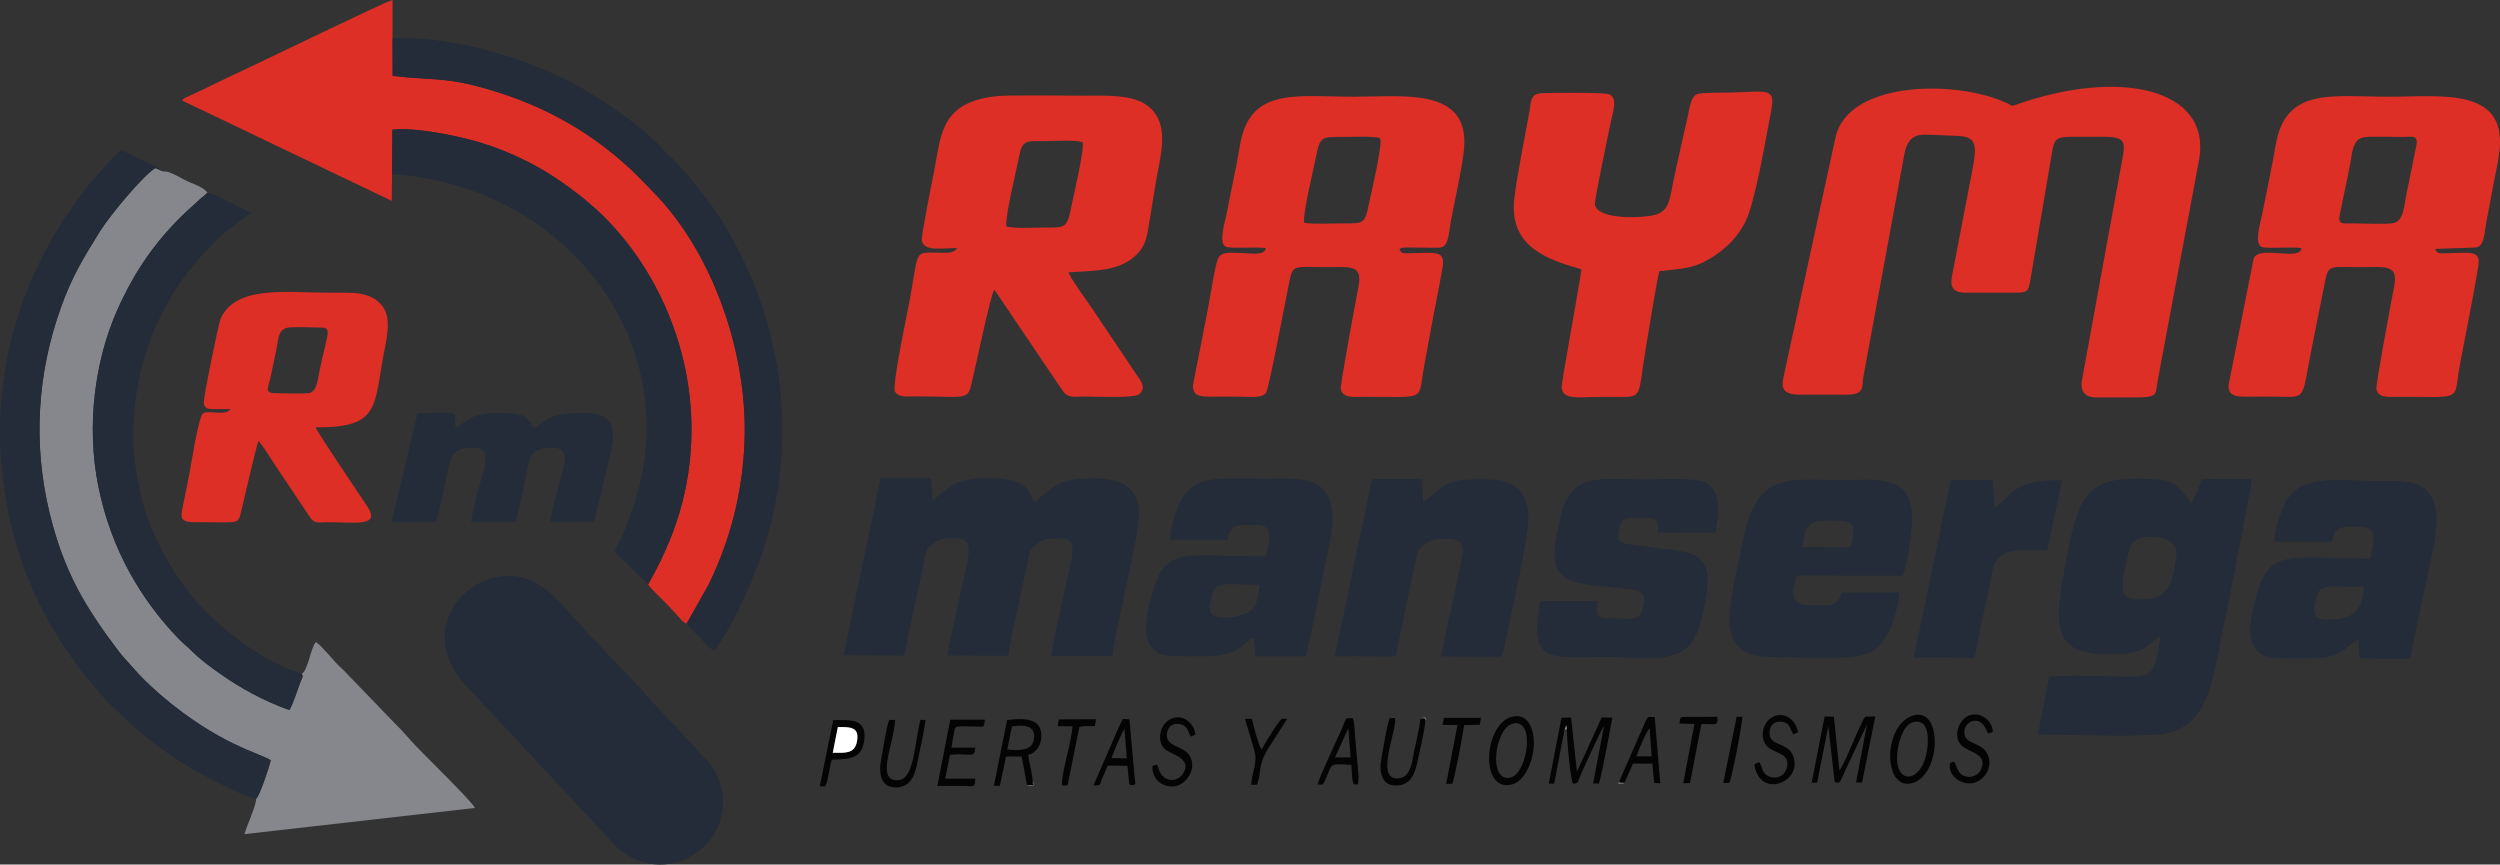
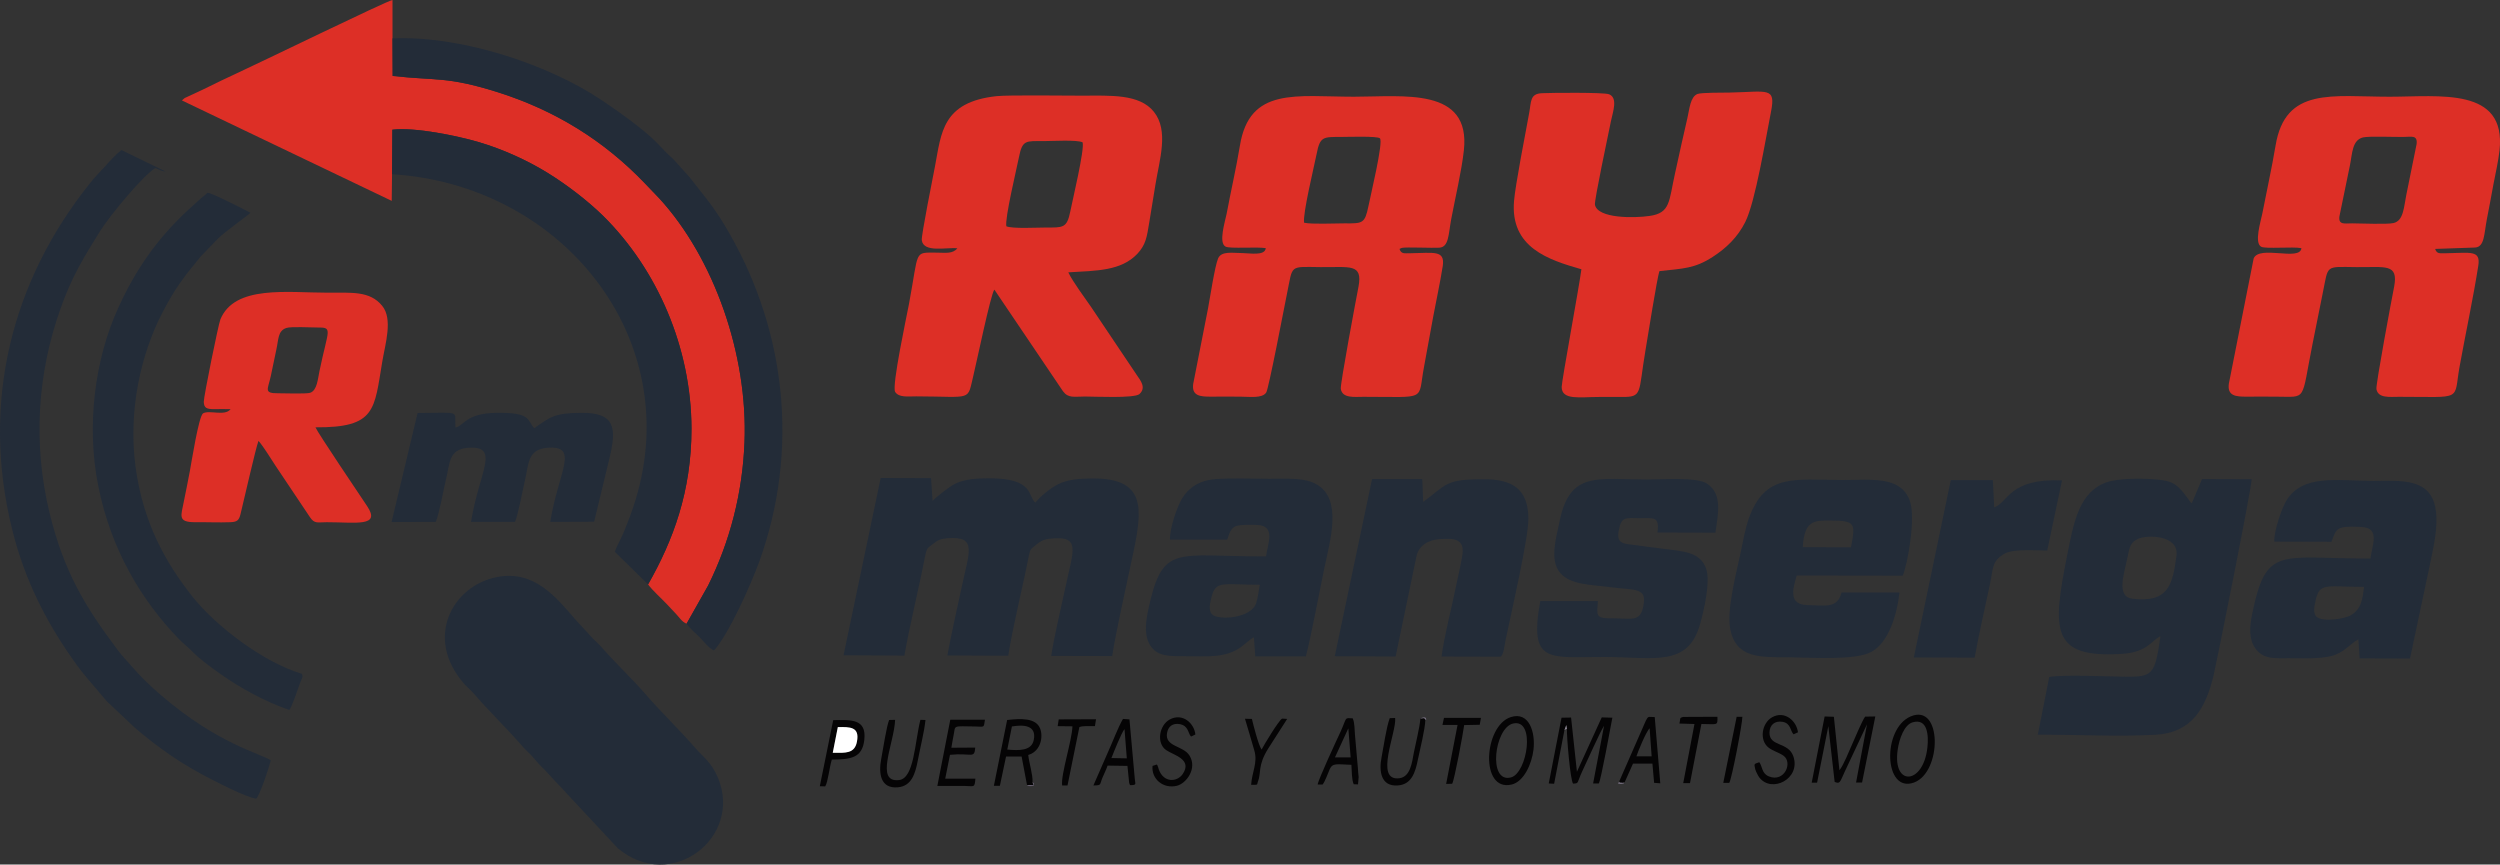
<svg xmlns="http://www.w3.org/2000/svg" version="1.1" id="Layer_1" x="0px" y="0px" width="295.8px" height="102.293px" viewBox="0 0 295.8 102.293" enable-background="new 0 0 295.8 102.293" xml:space="preserve">
  <rect x="0" y="0" width="295.8" height="102.293" fill="#333333" stroke="none" />
  <g>
    <path fill-rule="evenodd" clip-rule="evenodd" fill="#DD2F26" d="M46.386,20.614l0.037-5.268c2.679-0.328,7.782,0.748,10.188,1.458   c2.934,0.856,5.833,2.206,8.147,3.627c2.278,1.403,4.739,3.281,6.634,5.14c6.379,6.324,10.407,15.565,10.425,25.152   c0,7.418-2.169,13.215-5.139,18.427c0.564,0.748,1.53,1.604,2.223,2.333c0.401,0.42,0.71,0.747,1.112,1.186   c0.382,0.418,0.674,0.893,1.22,1.13l2.552-4.521c2.57-5.194,4.064-10.899,4.301-16.932c0.419-10.444-3.645-21.835-10.061-28.853   l-1.731-1.805c-4.849-5.066-10.645-8.657-17.552-10.826c-5.924-1.841-7.09-1.294-12.285-1.877L46.44,4.538V0   c-0.546,0.036-15.912,7.527-18.7,8.803c-1.021,0.474-2.059,0.966-3.08,1.477c-0.547,0.255-0.984,0.492-1.531,0.729   c-0.291,0.146-0.492,0.237-0.783,0.364c-0.146,0.073-0.329,0.146-0.438,0.201c-0.018,0.018-0.054,0.037-0.091,0.054l-0.292,0.256   l24.824,11.883L46.386,20.614z" />
-     <path fill-rule="evenodd" clip-rule="evenodd" fill="#85878D" d="M30.31,94.504c-0.019,0.911-1.112,3.152-1.385,4.191l27.267-3.099   c-0.219-0.638-5.614-5.887-6.981-7.326c-0.783-0.82-1.513-1.731-2.315-2.497l-5.905-6.124c-0.383-0.438-0.82-0.766-1.203-1.186   c-0.565-0.602-1.768-2.077-2.406-2.497c-0.656,0.73-0.929,3.372-1.677,3.756c0.201,0.4,0.037,0.456-0.182,1.039   c-0.31,0.838-0.966,2.86-1.294,3.243c-2.916-1.002-5.887-2.661-8.075-4.21c-1.221-0.856-2.46-1.749-3.444-2.752   c-0.528-0.529-1.039-0.911-1.567-1.458c-4.393-4.539-8.02-10.554-9.514-18.081c-1.44-7.126-0.401-14.927,2.278-20.888   c2.133-4.757,4.703-8.365,8.293-11.719l1.586-1.44c0.31-0.273,0.383-0.273,0.766-0.656c-0.493-0.675-1.586-0.984-2.369-1.349   c-0.693-0.328-1.951-1.111-2.606-1.167c-0.511-0.019-0.675-0.218-1.185-0.401c-1.404,0.802-5.377,5.596-6.543,7.455   c-2.005,3.227-3.373,5.45-4.702,9.223c-2.698,7.601-3.281,15.893-1.276,24.15c1.713,6.963,4.156,11.009,8.074,16.221   c0.528,0.712,1.039,1.204,1.585,1.842c1.003,1.185,2.297,2.442,3.5,3.463c6.799,5.851,11.829,6.907,13.014,7.729   C31.877,90.694,30.711,94.194,30.31,94.504L30.31,94.504z" />
    <path fill-rule="evenodd" clip-rule="evenodd" fill="#DD2F26" d="M119.072,26.774c-0.2-0.93,1.222-6.816,1.495-8.202   c0.401-2.041,0.838-1.877,2.898-1.877c0.984,0,3.955-0.183,4.629,0.146c0.255,0.82-1.203,6.89-1.458,8.184   c-0.401,1.987-0.857,1.896-2.916,1.896C122.663,26.92,119.801,27.084,119.072,26.774L119.072,26.774z M113.276,29.381   c-0.583,0.692-1.403,0.511-2.46,0.511c-2.734,0-2.06-0.365-3.263,6.069c-0.254,1.349-2.06,9.733-1.64,10.407   c0.438,0.693,1.513,0.529,2.498,0.529c6.798,0.019,5.996,0.638,6.78-2.552c0.364-1.476,2.022-9.514,2.46-10.079l8.11,12.011   c0.638,0.875,1.313,0.639,2.643,0.639c1.039,0,5.832,0.236,6.416-0.292c0.82-0.747,0.146-1.586-0.31-2.242l-5.396-8.038   c-0.783-1.148-2.15-2.953-2.715-4.119c3.372-0.201,6.233-0.164,8.166-2.187c1.021-1.094,1.13-1.987,1.421-3.755   c0.255-1.495,0.492-2.989,0.729-4.465c0.474-2.935,1.604-6.343-0.182-8.584c-1.713-2.151-5.158-1.914-8.512-1.914   c-1.932,0-8.694-0.091-10.097,0.055c-6.452,0.693-6.543,4.356-7.291,8.275c-0.219,1.13-1.641,8.256-1.568,8.767   C109.267,29.946,112,29.235,113.276,29.381L113.276,29.381z" />
    <path fill-rule="evenodd" clip-rule="evenodd" fill="#DD2F26" d="M279.593,16.258c0.674-0.164,3.827-0.037,4.774-0.055   c0.93,0,1.694-0.273,1.567,0.839l-1.222,6.032c-0.291,1.422-0.31,3.044-1.513,3.317c-0.801,0.182-3.863,0.037-4.902,0.037   c-0.856,0-1.641,0.218-1.494-0.838l1.239-6.015C278.334,18.135,278.298,16.586,279.593,16.258L279.593,16.258z M272.302,29.363   c-0.146,1.585-4.994-0.401-5.65,1.221l-2.935,14.818c-0.2,1.44,0.82,1.531,2.041,1.531c1.186-0.018,2.37,0,3.555,0   c3.718,0,2.916,0.693,4.319-6.307c0.401-1.986,0.802-3.937,1.186-5.905c0.71-3.445,0.218-3.154,3.991-3.117   c3.408,0.036,4.993-0.474,4.465,2.314c-0.272,1.367-2.187,11.592-2.096,12.121c0.2,1.111,1.586,0.911,2.68,0.911   c7.637,0,6.434,0.546,7.145-3.5c0.692-3.81,1.658-8.348,2.224-11.993c0.31-1.914-0.93-1.531-3.791-1.494   c-0.784,0-1.094,0.109-1.313-0.511l4.722-0.164c1.13-0.073,1.057-1.549,1.403-3.372c0.273-1.349,0.511-2.715,0.766-4.064   c0.236-1.276,0.601-2.807,0.729-4.064c0.819-7.528-7.108-6.343-13.015-6.343c-6.779,0-12.339-1.203-13.487,5.796   c-0.438,2.643-1.058,5.395-1.567,8.038c-0.183,0.93-0.984,3.463-0.127,3.919C268.073,29.472,271.317,29.162,272.302,29.363   L272.302,29.363z" />
    <path fill-rule="evenodd" clip-rule="evenodd" fill="#DD2F26" d="M154.304,26.355c-0.2-0.966,1.185-6.67,1.477-8.129   c0.4-2.078,0.765-2.023,2.88-2.023c0.71,0,4.32-0.127,4.611,0.164c0.438,0.401-1.148,6.926-1.349,7.983   c-0.438,2.115-0.657,2.096-2.88,2.078C157.857,26.428,155.252,26.556,154.304,26.355L154.304,26.355z M149.766,29.363   c-0.092,0.948-1.932,0.583-2.753,0.583c-1.129,0-2.515-0.292-2.897,0.656c-0.382,0.929-0.948,4.629-1.185,5.905l-1.75,8.913   c-0.2,1.422,0.821,1.513,2.042,1.513c1.167-0.018,2.351,0,3.536,0c1.075,0,2.587,0.237,3.061-0.492   c0.292-0.437,2.188-10.353,2.462-11.719c0.71-3.445,0.218-3.154,3.973-3.117c3.481,0.036,4.994-0.456,4.483,2.314   c-0.272,1.385-2.187,11.592-2.096,12.103c0.201,1.13,1.586,0.93,2.679,0.93c7.674,0,6.398,0.546,7.164-3.518   c0.364-1.968,0.729-3.973,1.094-5.978c0.364-1.95,0.82-4.028,1.13-5.997c0.272-1.896-1.076-1.531-3.828-1.494   c-0.766,0-1.075,0.109-1.294-0.511l0.201-0.091c0.036,0,0.072-0.019,0.108-0.037c0.493-0.109,3.627,0.037,4.411-0.018   c1.13-0.091,1.057-1.532,1.402-3.391c0.475-2.515,1.222-5.65,1.496-8.128c0.82-7.509-7.127-6.343-13.031-6.343   c-6.763,0-12.34-1.203-13.47,5.796c-0.438,2.661-1.076,5.395-1.567,8.038c-0.201,0.984-0.984,3.463-0.128,3.9   C145.5,29.454,148.799,29.18,149.766,29.363L149.766,29.363z" />
    <path fill-rule="evenodd" clip-rule="evenodd" fill="#DD2F26" d="M187.111,31.859c-0.255,2.023-2.333,13.196-2.333,13.925   c0,1.604,2.17,1.185,4.393,1.185c0.893,0,1.769,0,2.661,0c2.569,0.019,1.986-0.383,2.861-5.522   c0.237-1.349,1.385-8.712,1.659-9.369c2.789-0.31,4.155-0.292,6.288-1.677c1.586-1.021,2.952-2.315,3.864-4.137   c1.202-2.406,2.424-9.934,3.043-13.05c0.584-2.971-0.382-2.351-4.938-2.26c-0.711,0.018-3.263-0.018-3.756,0.164   c-0.856,0.328-0.947,1.75-1.202,2.862c-0.493,2.169-0.984,4.301-1.459,6.525c-0.747,3.317-0.51,4.703-3.044,5.049   c-1.731,0.255-6.104,0.328-6.434-1.331c-0.092-0.492,1.586-8.348,1.896-9.897c0.237-1.13,0.839-2.734-0.219-3.171   c-0.528-0.237-6.889-0.183-7.928-0.128c-1.458,0.055-1.276,0.984-1.531,2.351c-0.456,2.46-1.64,8.566-1.787,10.371   C178.654,29.308,183.247,30.748,187.111,31.859L187.111,31.859z" />
    <path fill-rule="evenodd" clip-rule="evenodd" fill="#232C38" d="M58.797,68.276c-5.231,1.021-8.657,7.162-3.882,12.631   c0.346,0.382,0.674,0.638,1.021,1.021c1.968,2.278,4.046,4.264,6.015,6.524c0.346,0.4,0.71,0.675,1.057,1.075   c0.328,0.383,0.602,0.729,0.948,1.076c0.456,0.455,0.674,0.655,1.057,1.094c0.674,0.766,1.367,1.422,2.023,2.169l6.051,6.488   c6.288,5.304,14.818-1.203,11.865-8.33c-0.783-1.858-1.804-2.497-2.679-3.517c-2.005-2.297-4.064-4.247-6.033-6.525   c-1.349-1.567-3.646-3.755-5.066-5.414c-0.347-0.399-0.657-0.638-1.021-1.02l-2.005-2.17C65.742,70.591,63.19,67.419,58.797,68.276   L58.797,68.276z" />
    <path fill-rule="evenodd" clip-rule="evenodd" fill="#232C38" d="M99.807,77.534l7.2,0.037c0.656-3.772,1.713-7.893,2.442-11.737   c0.219-1.058,0.292-0.966,0.948-1.478c0.492-0.418,0.875-0.601,1.695-0.674c3.609-0.273,2.57,1.586,1.641,6.033   c-0.546,2.57-1.167,5.249-1.641,7.837l7.2,0.037c0.565-3.554,1.677-7.93,2.406-11.665c0.201-1.021,0.255-0.911,0.857-1.439   c0.492-0.401,0.856-0.656,1.676-0.748c3.773-0.419,2.734,1.404,1.805,5.869c-0.547,2.588-1.24,5.377-1.659,8.002l7.218,0.018   c0.364-2.533,1.878-9.277,2.497-12.229c1.112-5.286,1.459-8.804-4.793-8.786c-1.513,0-3.007,0.11-4.156,0.711   c-0.966,0.511-2.06,1.422-2.643,2.151c-0.929-0.784-0.127-2.898-5.486-2.88c-1.44,0-2.862,0.091-3.991,0.638   c-0.711,0.347-2.37,1.677-2.679,2.041l-0.183-2.697l-5.959-0.018L99.807,77.534z" />
    <path fill-rule="evenodd" clip-rule="evenodd" fill="#232C38" d="M253.018,63.737c1.057-0.456,4.813-0.456,4.503,2.005   c-0.456,3.555-1.021,5.577-5.177,5.104c-2.023-0.218-1.003-2.971-0.62-4.903C251.961,64.74,252.07,64.139,253.018,63.737   L253.018,63.737z M255.625,75.274c-0.656,4.594-0.912,4.813-4.174,4.794c-1.896-0.019-7.528-0.273-8.987,0.037l-1.349,6.816   c4.466,0,9.532,0.255,13.89,0.018c4.374-0.236,5.96-3.153,6.907-7.017c0.237-0.948,4.521-22.236,4.503-23.221l-5.869-0.019   l-1.222,2.879c-0.31-0.272-0.639-0.965-1.477-1.821c-0.619-0.602-1.203-0.839-2.296-0.967c-1.659-0.2-4.794-0.218-6.253,0.274   c-3.298,1.13-3.936,4.738-4.721,8.693c-1.73,8.767-1.985,12.157,6.453,11.629C254.093,77.188,254.567,75.767,255.625,75.274   L255.625,75.274z" />
    <path fill-rule="evenodd" clip-rule="evenodd" fill="#DD2F26" d="M33.882,38.804c0.547-0.183,2.862-0.055,3.627-0.055   c1.95-0.018,1.313,0.182,0.292,5.158c-0.201,0.929-0.273,2.296-1.112,2.57c-0.474,0.146-3.043,0.055-3.736,0.055   c-1.805,0.018-1.257-0.438-0.911-2.041c0.218-1.058,0.437-2.096,0.656-3.135C32.971,40.134,32.861,39.15,33.882,38.804   L33.882,38.804z M27.284,48.409c-0.674,0.875-2.497,0.073-3.244,0.492c-0.528,0.273-1.403,5.959-1.586,6.89   c-0.218,1.186-0.474,2.405-0.711,3.591c-0.309,1.64-0.765,2.405,1.331,2.405c1.367-0.019,2.843,0.055,4.192,0   c0.82-0.036,1.021-0.237,1.203-1.003c0.401-1.621,1.786-7.763,2.114-8.62c0.62,0.693,1.458,2.114,2.023,2.952l4.064,6.069   c0.546,0.82,0.893,0.602,1.986,0.602c3.481,0,6.452,0.583,4.775-1.914c-0.838-1.257-5.833-8.657-6.106-9.313   c7.2,0.055,6.944-2.114,7.911-7.801c0.346-2.078,1.275-5.012-0.019-6.58c-1.476-1.805-3.663-1.531-6.434-1.549   c-4.793,0-11.009-0.93-12.704,3.153c-0.237,0.583-1.987,9.186-1.968,9.769c0.019,0.748,0.401,0.839,1.112,0.857   C25.917,48.409,26.592,48.391,27.284,48.409L27.284,48.409z" />
    <path fill-rule="evenodd" clip-rule="evenodd" fill="#232C38" d="M30.31,94.504c0.401-0.31,1.567-3.81,1.731-4.538   c-1.185-0.821-6.215-1.878-13.014-7.729c-1.203-1.021-2.497-2.278-3.5-3.463c-0.546-0.638-1.057-1.13-1.585-1.842   c-3.918-5.212-6.361-9.258-8.074-16.221c-2.005-8.257-1.421-16.549,1.276-24.15c1.33-3.773,2.697-5.996,4.702-9.223   c1.167-1.859,5.14-6.653,6.543-7.455c0.51,0.183,0.674,0.382,1.185,0.401l-5.213-2.533c-0.656,0.528-1.331,1.258-1.877,1.877   c-0.602,0.674-1.185,1.221-1.786,1.987C1.348,33.245-2.297,47.644,1.458,62.717c1.458,5.869,3.955,10.772,7.236,15.42   c1.258,1.804,2.114,2.643,3.408,4.21c0.31,0.364,0.547,0.675,0.912,0.984l2.916,2.752c1.294,1.13,2.752,2.242,4.301,3.317   c1.44,0.984,3.099,1.95,4.775,2.807C26.1,92.772,29.089,94.303,30.31,94.504L30.31,94.504z" />
    <path fill-rule="evenodd" clip-rule="evenodd" fill="#232C38" d="M81.234,73.799c0.256,0.419,1.094,1.166,1.513,1.567   c0.547,0.547,1.058,1.275,1.732,1.604c1.768-1.968,4.374-7.819,5.358-10.517c4.757-13.196,3.117-27.066-3.39-38.585   c-1.859-3.299-2.843-4.302-4.866-6.908l-1.914-2.132c-1.513-1.313-1.695-1.932-4.064-3.791c-1.495-1.185-2.917-2.187-4.647-3.335   C65.323,7.946,55.116,4.192,46.44,4.538l0.019,4.447c5.194,0.583,6.361,0.037,12.285,1.877c6.907,2.169,12.704,5.76,17.552,10.826   l1.731,1.805c6.416,7.017,10.48,18.409,10.061,28.853c-0.237,6.033-1.731,11.738-4.301,16.932L81.234,73.799z" />
    <path fill-rule="evenodd" clip-rule="evenodd" fill="#232C38" d="M46.386,20.614c19.703,1.221,34.192,18.7,29.089,37.565   c-0.346,1.294-0.766,2.516-1.239,3.7c-0.219,0.565-0.456,1.185-0.71,1.694c-0.273,0.619-0.583,1.131-0.784,1.714l3.938,3.863   c2.97-5.212,5.139-11.009,5.139-18.427c-0.018-9.587-4.046-18.828-10.425-25.152c-1.896-1.859-4.356-3.737-6.634-5.14   c-2.315-1.421-5.213-2.771-8.147-3.627c-2.406-0.711-7.509-1.786-10.188-1.458L46.386,20.614z" />
    <path fill-rule="evenodd" clip-rule="evenodd" fill="#232C38" d="M213.303,64.74c0.183-3.19,1.367-3.153,3.208-3.153   c3.044,0.019,3.044,0.292,2.497,3.171L213.303,64.74z M224.749,70.099h-6.854c-0.491,1.95-1.95,1.53-4.046,1.494   c-2.242-0.054-1.75-1.859-1.258-3.499l12.54,0.019c0.547-1.259,1.585-6.799,0.838-8.858c-1.075-2.989-4.593-2.461-7.929-2.461   c-5.741-0.019-9.168-0.819-11.1,4.484c-0.455,1.294-0.711,2.788-1.002,4.174c-0.475,2.296-1.659,6.671-1.222,8.949   c0.675,3.48,3.445,3.371,6.98,3.371c2.516,0.019,7.838,0.401,9.716-0.638C223.382,76.077,224.421,72.96,224.749,70.099   L224.749,70.099z" />
    <path fill-rule="evenodd" clip-rule="evenodd" fill="#232C38" d="M35.705,79.723c-4.502-1.35-10.061-5.541-12.904-9.095   c-3.19-4.011-5.87-8.768-6.762-15.385c-0.893-6.633,0.62-13.377,3.226-18.353c0.62-1.185,1.312-2.388,2.023-3.391   c1.111-1.585,1.403-1.804,2.442-3.135l2.06-2.132c0.802-0.82,3.5-2.697,3.846-3.062c-0.82-0.419-4.502-2.315-5.085-2.369   c-0.382,0.383-0.456,0.383-0.766,0.656l-1.586,1.44c-3.59,3.354-6.16,6.962-8.293,11.719c-2.679,5.96-3.718,13.761-2.278,20.888   c1.495,7.527,5.122,13.542,9.514,18.081c0.528,0.547,1.039,0.929,1.567,1.458c0.984,1.003,2.224,1.896,3.444,2.752   c2.188,1.549,5.159,3.208,8.075,4.21c0.328-0.383,0.984-2.405,1.294-3.243C35.741,80.179,35.905,80.123,35.705,79.723   L35.705,79.723z" />
    <path fill-rule="evenodd" clip-rule="evenodd" fill="#232C38" d="M149.055,69.188c-0.073,0.546-0.255,1.641-0.419,2.15   c-0.565,1.859-4.539,2.078-5.231,1.349c-0.456-0.474-0.219-1.367-0.073-1.969C143.806,68.622,144.699,69.188,149.055,69.188   L149.055,69.188z M138.429,63.847h6.78c0.255-0.747,0.383-1.33,1.039-1.604c0.474-0.181,1.968-0.164,2.551-0.127   c2.169,0.127,1.204,2.169,1.002,3.719c-10.79,0.036-12.266-1.642-13.979,6.488c-0.292,1.439-0.475,3.099,0.418,4.246   c0.875,1.13,2.26,1.076,4.065,1.076c2.46,0,4.702,0.255,6.561-1.112c0.51-0.363,1.058-0.93,1.495-1.129l0.164,2.26h5.979   c0.493-1.715,1.714-8.148,2.188-10.426c0.711-3.372,2.133-8.111-0.856-9.897c-1.477-0.893-3.736-0.674-5.65-0.692   c-2.022,0-4.356-0.109-6.343,0.036c-1.968,0.146-3.226,1.04-3.992,2.315C139.268,59.965,138.393,62.517,138.429,63.847   L138.429,63.847z" />
    <path fill-rule="evenodd" clip-rule="evenodd" fill="#232C38" d="M279.72,69.442c-0.2,1.458-0.291,2.569-1.531,3.335   c-0.747,0.456-3.336,0.839-4.064,0.219c-0.51-0.399-0.273-1.367-0.127-2.022C274.47,68.878,275.327,69.442,279.72,69.442   L279.72,69.442z M269.094,64.084l6.762,0.019c0.602-1.586,0.528-1.914,3.591-1.75c2.206,0.128,1.222,2.169,1.021,3.735   c-10.809,0-12.304-1.566-13.979,6.489c-0.311,1.495-0.456,3.08,0.418,4.21c0.948,1.239,2.151,1.094,4.047,1.094   c1.549,0.019,3.408,0.092,4.865-0.255c1.532-0.383,2.17-1.403,3.227-1.987l0.146,2.261l5.96,0.018l2.205-10.406   c0.657-3.245,2.079-8.312-0.855-9.934c-1.55-0.875-3.718-0.675-5.669-0.675c-4.374-0.019-8.402-0.838-10.333,2.369   C269.969,60.165,269.039,62.844,269.094,64.084L269.094,64.084z" />
    <path fill-rule="evenodd" clip-rule="evenodd" fill="#232C38" d="M157.931,77.645l7.199,0.036l2.461-11.828   c0.255-1.313,1.44-1.987,2.734-2.06c1.694-0.129,3.025-0.073,2.696,1.931c-0.218,1.313-0.546,2.661-0.819,3.974   c-0.511,2.533-1.294,5.45-1.64,7.983l6.962,0.018c0.383-0.09,0.528-1.513,0.583-1.822c0.711-3.39,2.753-12.212,2.734-14.526   c-0.019-3.427-1.842-4.647-5.213-4.647c-4.721-0.019-4.43,0.638-7.236,2.68l-0.109-2.698h-5.941L157.931,77.645z" />
    <path fill-rule="evenodd" clip-rule="evenodd" fill="#232C38" d="M189.062,71.119h-6.816c-1.385,7.546,1.094,6.598,7.691,6.616   c5.832,0.019,9.824,1.239,11.246-3.992c0.418-1.513,1.203-4.848,0.71-6.378c-0.655-2.078-2.734-2.133-5.158-2.443   c-1.111-0.128-2.223-0.291-3.353-0.437c-1.332-0.165-2.17-0.146-1.841-1.769c0.31-1.604,0.783-1.421,2.441-1.403   c1.695,0,2.388-0.255,2.133,1.694l6.853,0.019c0.329-2.296,0.857-4.61-1.038-5.832c-1.222-0.766-5.304-0.456-7.054-0.456   c-5.869-0.018-9.132-1.021-10.335,4.902c-0.383,1.896-1.258,4.63,0.073,6.161c1.221,1.422,3.646,1.367,5.941,1.678   c2.644,0.345,4.12,0.054,3.956,1.73c-0.274,2.516-1.259,1.95-3.828,1.95C188.715,73.179,188.952,72.796,189.062,71.119   L189.062,71.119z" />
    <path fill-rule="evenodd" clip-rule="evenodd" fill="#232C38" d="M46.331,61.769l5.23-0.018c0.438-1.057,0.912-3.81,1.203-5.013   c0.474-1.878,0.292-3.572,2.588-3.754c3.937-0.292,1.312,2.861,0.382,8.767h5.195c0.383-0.839,0.948-3.937,1.203-5.013   c0.419-1.768,0.274-3.554,2.588-3.754c3.919-0.329,1.349,2.807,0.383,8.767l5.194-0.018l1.823-7.546   c0.839-3.536,0.692-5.377-3.335-5.34c-3.172,0.018-3.664,0.474-5.578,1.823c-0.875-0.984-0.31-1.896-4.557-1.823   c-3.536,0.073-3.718,1.495-4.757,1.749c-0.164-2.095,0.857-1.749-4.483-1.731L46.331,61.769z" />
    <path fill-rule="evenodd" clip-rule="evenodd" fill="#232C38" d="M226.444,77.79l7.199,0.019c0.51-2.861,1.221-5.888,1.822-8.768   c0.384-1.821,0.182-2.679,1.768-3.554c1.04-0.565,3.646-0.346,4.995-0.346l1.749-8.294c-6.252-0.291-6.361,2.606-8.02,3.189   l-0.164-3.226h-4.976L226.444,77.79z" />
    <path fill-rule="evenodd" clip-rule="evenodd" fill="#050405" d="M214.359,92.608h0.639l1.33-6.689l0.747,6.599   c0.639,0.236,0.584,0.127,1.222-1.276l2.606-5.541l-1.294,6.89h0.71l1.568-7.819l-1.203,0.019   c-0.383,0.528-1.185,2.497-1.495,3.171c-0.364,0.802-1.057,2.589-1.549,3.172l-0.656-6.324l-1.094-0.037L214.359,92.608z" />
    <path fill-rule="evenodd" clip-rule="evenodd" fill="#050405" d="M185.106,86.375l0.219-0.583l0.073,0.456   c-0.037,0.893,0.4,6.087,0.729,6.469c0.729-0.035,0.419-0.019,1.075-1.439c0.547-1.13,2.187-4.848,2.589-5.396l-1.295,6.816h0.675   c0.256-0.4,1.403-6.743,1.604-7.781l-1.257-0.036l-2.936,6.434l-0.692-6.416l-1.13,0.019l-1.513,7.781l0.638,0.037L185.106,86.375z   " />
    <path fill-rule="evenodd" clip-rule="evenodd" fill="#050405" d="M119.729,85.955c1.403-0.236,2.935-0.146,2.588,1.586   c-0.255,1.312-1.732,1.276-3.135,1.147L119.729,85.955z M121.515,92.881l0.747,0.019l-0.091-0.363   c0.037-0.912-0.401-2.225-0.51-3.209c1.567-0.475,1.768-2.26,1.403-3.136c-0.51-1.274-2.315-1.184-3.9-1.001l-1.568,7.782h0.711   l0.729-3.463h1.841L121.515,92.881z" />
    <path fill-rule="evenodd" clip-rule="evenodd" fill="#050405" d="M179.019,85.609c2.698-0.639,1.714,5.869-0.255,6.379   C176.012,92.682,176.832,86.119,179.019,85.609L179.019,85.609z M178.764,84.844c-3.208,1.021-3.682,8.876,0.091,7.983   c1.423-0.328,2.388-2.405,2.589-4.139C181.68,86.685,180.951,84.15,178.764,84.844L178.764,84.844z" />
    <path fill-rule="evenodd" clip-rule="evenodd" fill="#050405" d="M228.048,88.452c-0.474,4.394-4.138,4.648-3.518,0.292   c0.183-1.331,0.784-3.008,1.786-3.281C228.084,84.953,228.211,87.049,228.048,88.452L228.048,88.452z M226.062,84.771   c-3.391,1.459-3.171,9.113,0.4,7.819C229.797,91.368,229.815,83.148,226.062,84.771L226.062,84.771z" />
    <path fill-rule="evenodd" clip-rule="evenodd" fill="#050405" d="M110.907,92.991h3.19c1.184,0.018,1.221,0.255,1.312-0.857h-3.572   l0.565-2.825c2.588-0.254,2.879,0.511,2.989-0.856l-2.825,0.019c0.073-0.529,0.182-1.003,0.273-1.531   c0.219-1.147-0.164-1.021,2.533-0.984c1.13,0.019,1.021,0.201,1.167-0.802h-4.101L110.907,92.991z" />
-     <path fill-rule="evenodd" clip-rule="evenodd" fill="#050405" d="M231.201,90.111l-0.456,0.163c-0.364,1.367,1.24,2.698,2.753,2.37   c1.221-0.272,2.369-1.805,1.694-3.371c-0.692-1.55-2.861-1.095-2.77-2.717c0.072-1.33,1.876-1.932,2.569-0.255l0.256,0.491   c0.546-0.199,0.655-0.072,0.437-0.782c-0.31-0.967-1.404-1.731-2.606-1.386c-1.275,0.383-2.077,2.479-1.003,3.572   c0.803,0.82,3.318,1.003,2.242,2.989c-0.31,0.547-1.166,0.983-2.022,0.584C231.565,91.423,231.474,90.439,231.201,90.111   L231.201,90.111z" />
    <path fill-rule="evenodd" clip-rule="evenodd" fill="#050405" d="M136.88,90.457l-0.511,0.164c-0.164,1.513,1.239,2.753,2.88,2.352   c1.112-0.274,2.442-2.041,1.495-3.572c-0.748-1.203-2.935-1.021-2.661-2.661c0.128-0.766,0.638-1.222,1.549-1.057   c0.438,0.091,0.656,0.291,0.838,0.583c0.109,0.182,0.128,0.273,0.201,0.438c0.054,0.108,0.054,0.127,0.109,0.236   c0.127,0.201,0.073,0.128,0.164,0.201l0.492-0.237c-0.127-1.313-1.513-2.606-3.043-1.769c-1.221,0.657-1.604,2.789-0.419,3.609   c0.875,0.619,3.171,1.075,1.95,2.861c-0.638,0.912-2.224,1.076-2.825-0.582c0-0.056-0.073-0.274-0.091-0.293   C136.916,90.494,136.989,90.621,136.88,90.457L136.88,90.457z" />
    <path fill-rule="evenodd" clip-rule="evenodd" fill="#050405" d="M208.163,90.185c-0.565,0.219-0.674,0.09-0.475,0.856   c0.073,0.255,0.365,0.82,0.475,0.947c1.439,1.896,4.939,0.182,4.028-2.497c-0.602-1.749-2.862-1.112-2.825-2.825   c0.019-0.874,0.602-1.421,1.566-1.257c0.967,0.182,0.893,1.074,1.276,1.476l0.528-0.237c-0.163-1.367-1.604-2.624-3.08-1.767   c-1.203,0.691-1.531,2.716-0.383,3.59c0.528,0.4,1.203,0.565,1.731,0.93c1.167,0.801,0.128,3.226-1.713,2.461   C208.436,91.515,208.546,90.713,208.163,90.185L208.163,90.185z" />
    <path fill-rule="evenodd" clip-rule="evenodd" fill="#050405" d="M109.503,85.19l-0.602-0.019   c-0.675,2.697-0.729,6.908-2.515,7.126c-2.917,0.347-0.583-4.356-0.474-7.126l-0.71,0.019c-0.31,0.747-0.729,3.535-0.93,4.574   c-0.346,1.804-0.073,3.572,1.969,3.39c1.622-0.146,2.059-1.604,2.369-3.244C108.884,88.435,109.358,86.611,109.503,85.19   L109.503,85.19z" />
    <path fill-rule="evenodd" clip-rule="evenodd" fill="#050405" d="M159.535,86.175l0.272,3.444h-1.858L159.535,86.175z    M155.908,92.827h0.583c0.328-0.438,0.601-1.276,0.838-1.804c0.348-0.785,0.839-0.584,2.57-0.529   c0.055,0.729,0.019,1.749,0.274,2.296l0.509,0.019l0.073-0.874c-0.037-0.366-0.073-0.712-0.091-1.076l-0.346-3.937   c-0.056-0.547-0.019-1.459-0.274-1.933c-1.002-0.036-0.638-0.182-1.403,1.531C158.113,87.65,155.962,92.279,155.908,92.827   L155.908,92.827z" />
    <path fill-rule="evenodd" clip-rule="evenodd" fill="#050405" d="M98.531,89.072l0.601-3.045c1.44-0.017,2.607-0.054,2.26,1.733   C101.12,89.182,100.043,89.091,98.531,89.072L98.531,89.072z M97,93.027l0.638,0.019c0.328-0.493,0.492-2.242,0.784-3.172   c2.206-0.018,3.609-0.164,3.846-2.352c0.273-2.496-1.586-2.351-3.682-2.314L97,93.027z" />
    <path fill-rule="evenodd" clip-rule="evenodd" fill="#050405" d="M168.648,85.153c-0.164-0.272-0.092-0.164-0.583-0.146   c-0.11,1.203-0.529,2.771-0.766,3.974c-0.237,1.33-0.438,2.916-1.714,3.099c-3.025,0.4-0.327-5.433-0.51-7.127l-0.639,0.018   c-0.4,1.057-0.729,3.373-0.966,4.612c-0.346,1.694-0.055,3.481,1.877,3.353c1.659-0.09,2.114-1.513,2.425-3.098   C168.028,88.599,168.611,86.32,168.648,85.153L168.648,85.153z" />
    <path fill-rule="evenodd" clip-rule="evenodd" fill="#050405" d="M193.619,89.491c0.146-0.474,1.146-2.935,1.566-3.316l0.237,3.316   H193.619z M191.576,92.48c0.147,0.218-0.035,0.091,0.256,0.128c0.183,0.036,0.218,0,0.383-0.019l1.003-2.241h2.296l0.201,2.277   l0.729,0.056l-0.656-7.838c-0.784,0-0.747-0.164-1.058,0.437L191.576,92.48z" />
    <path fill-rule="evenodd" clip-rule="evenodd" fill="#050405" d="M131.503,89.692c0.273-0.693,1.184-2.989,1.549-3.427l0.273,3.463   L131.503,89.692z M129.371,92.936c1.002-0.018,0.71-0.055,1.075-0.929c0.237-0.547,0.419-0.894,0.602-1.422l2.352,0.036l0.2,1.987   c0.091,0.291,0.019,0.127,0.127,0.291c0.784,0,0.602-0.127,0.547-0.674l-0.638-7.109l-0.766-0.054   c-0.602,1.038-1.203,2.68-1.731,3.827L129.371,92.936z" />
    <path fill-rule="evenodd" clip-rule="evenodd" fill="#050405" d="M170.671,85.773h1.787l-1.35,6.98l0.711-0.019   c0.273-0.438,1.295-5.978,1.422-6.943l1.841-0.037l0.146-0.819h-4.374L170.671,85.773z" />
    <path fill-rule="evenodd" clip-rule="evenodd" fill="#050405" d="M198.703,85.609l1.787,0.055l-1.332,6.999h0.803l1.349-6.999   c1.896,0,1.933,0.255,1.896-0.856l-4.028,0.018C198.648,84.936,198.867,85.026,198.703,85.609L198.703,85.609z" />
    <path fill-rule="evenodd" clip-rule="evenodd" fill="#050405" d="M148.034,92.862c0.912,0,0.657,0,0.784-0.326   c0.456-1.113-0.055-1.915,1.24-3.975l2.241-3.499l-0.602-0.036c-0.383,0.2-2.15,3.116-2.424,3.662   c-0.365-0.491-0.966-2.86-1.148-3.626l-0.82-0.019c0.383,1.24,0.747,2.534,1.111,3.773   C148.836,90.238,148.125,91.368,148.034,92.862L148.034,92.862z" />
    <path fill-rule="evenodd" clip-rule="evenodd" fill="#050405" d="M125.142,85.919l1.75,0.019c-0.054,1.694-1.385,5.704-1.221,6.998   h0.638l1.403-6.908c0.456-0.181,1.257-0.09,1.841-0.108l0.128-0.819l-4.411,0.017L125.142,85.919z" />
    <path fill-rule="evenodd" clip-rule="evenodd" fill="#FFFFFF" d="M98.531,89.072c1.512,0.019,2.588,0.109,2.861-1.312   c0.347-1.787-0.82-1.75-2.26-1.733L98.531,89.072z" />
    <path fill-rule="evenodd" clip-rule="evenodd" fill="#050405" d="M203.898,92.626h0.711c0.291-0.456,1.548-6.98,1.548-7.818h-0.674   L203.898,92.626z" />
    <path fill-rule="evenodd" clip-rule="evenodd" fill="#6C6476" d="M121.515,92.881c0.109,0.055,0.055,0.092,0.31,0.128   c0.183,0.019,0.31-0.018,0.474-0.036c0.019-0.51,0.073-0.2-0.127-0.437l0.091,0.363L121.515,92.881z" />
    <path fill-rule="evenodd" clip-rule="evenodd" fill="#756E7F" d="M192.215,92.59c-0.165,0.019-0.2,0.055-0.383,0.019   c-0.291-0.037-0.108,0.09-0.256-0.128l-0.127,0.236c0.146,0.019,0.256,0.056,0.383,0.037   C192.27,92.682,192.015,92.754,192.215,92.59L192.215,92.59z" />
    <path fill-rule="evenodd" clip-rule="evenodd" fill="#908998" d="M185.106,86.375c0.146-0.091,0.146-0.073,0.292-0.127   l-0.073-0.456L185.106,86.375z" />
    <path fill-rule="evenodd" clip-rule="evenodd" fill="#7F788A" d="M168.648,85.153c0.054-0.091,0.218,0.164,0.019-0.236   c-0.293-0.036,0.035-0.073-0.274-0.019c-0.364,0.072-0.237,0.072-0.327,0.109C168.557,84.989,168.484,84.881,168.648,85.153   L168.648,85.153z" />
    <path fill-rule="evenodd" clip-rule="evenodd" fill="#DD2F26" d="M238.419,12.631L238.419,12.631L238.419,12.631z" />
-     <path fill-rule="evenodd" clip-rule="evenodd" fill="#DD2F26" d="M220.447,44.727c-0.164,0.966,0.255,1.969-1.933,1.969h-5.613   c-2.223,0-2.077-1.111-1.877-2.078l6.143-28.324c1.53-7.054,15.383-6.872,20.942-3.755c12.667-4.611,23.676-2.059,22.071,6.452   l-4.885,26.045c-0.291,1.495,0.201,1.987-2.496,1.987h-4.794c-1.641,0-1.823-1.13-1.678-1.987l4.794-26.246   c0.364-1.95,0.348-2.606-2.133-2.606h-3.645c-2.059,0-2.261,0.165-2.552,1.878l-2.497,14.69c-0.346,2.005-0.2,1.878-2.971,1.878   h-4.738c-2.151,0-1.75-1.349-1.459-2.826l2.297-11.975c0.564-2.989,0.236-3.663-1.878-3.754l-3.59-0.146   c-2.388-0.109-2.516,1.731-2.771,3.062L220.447,44.727z" />
  </g>
</svg>